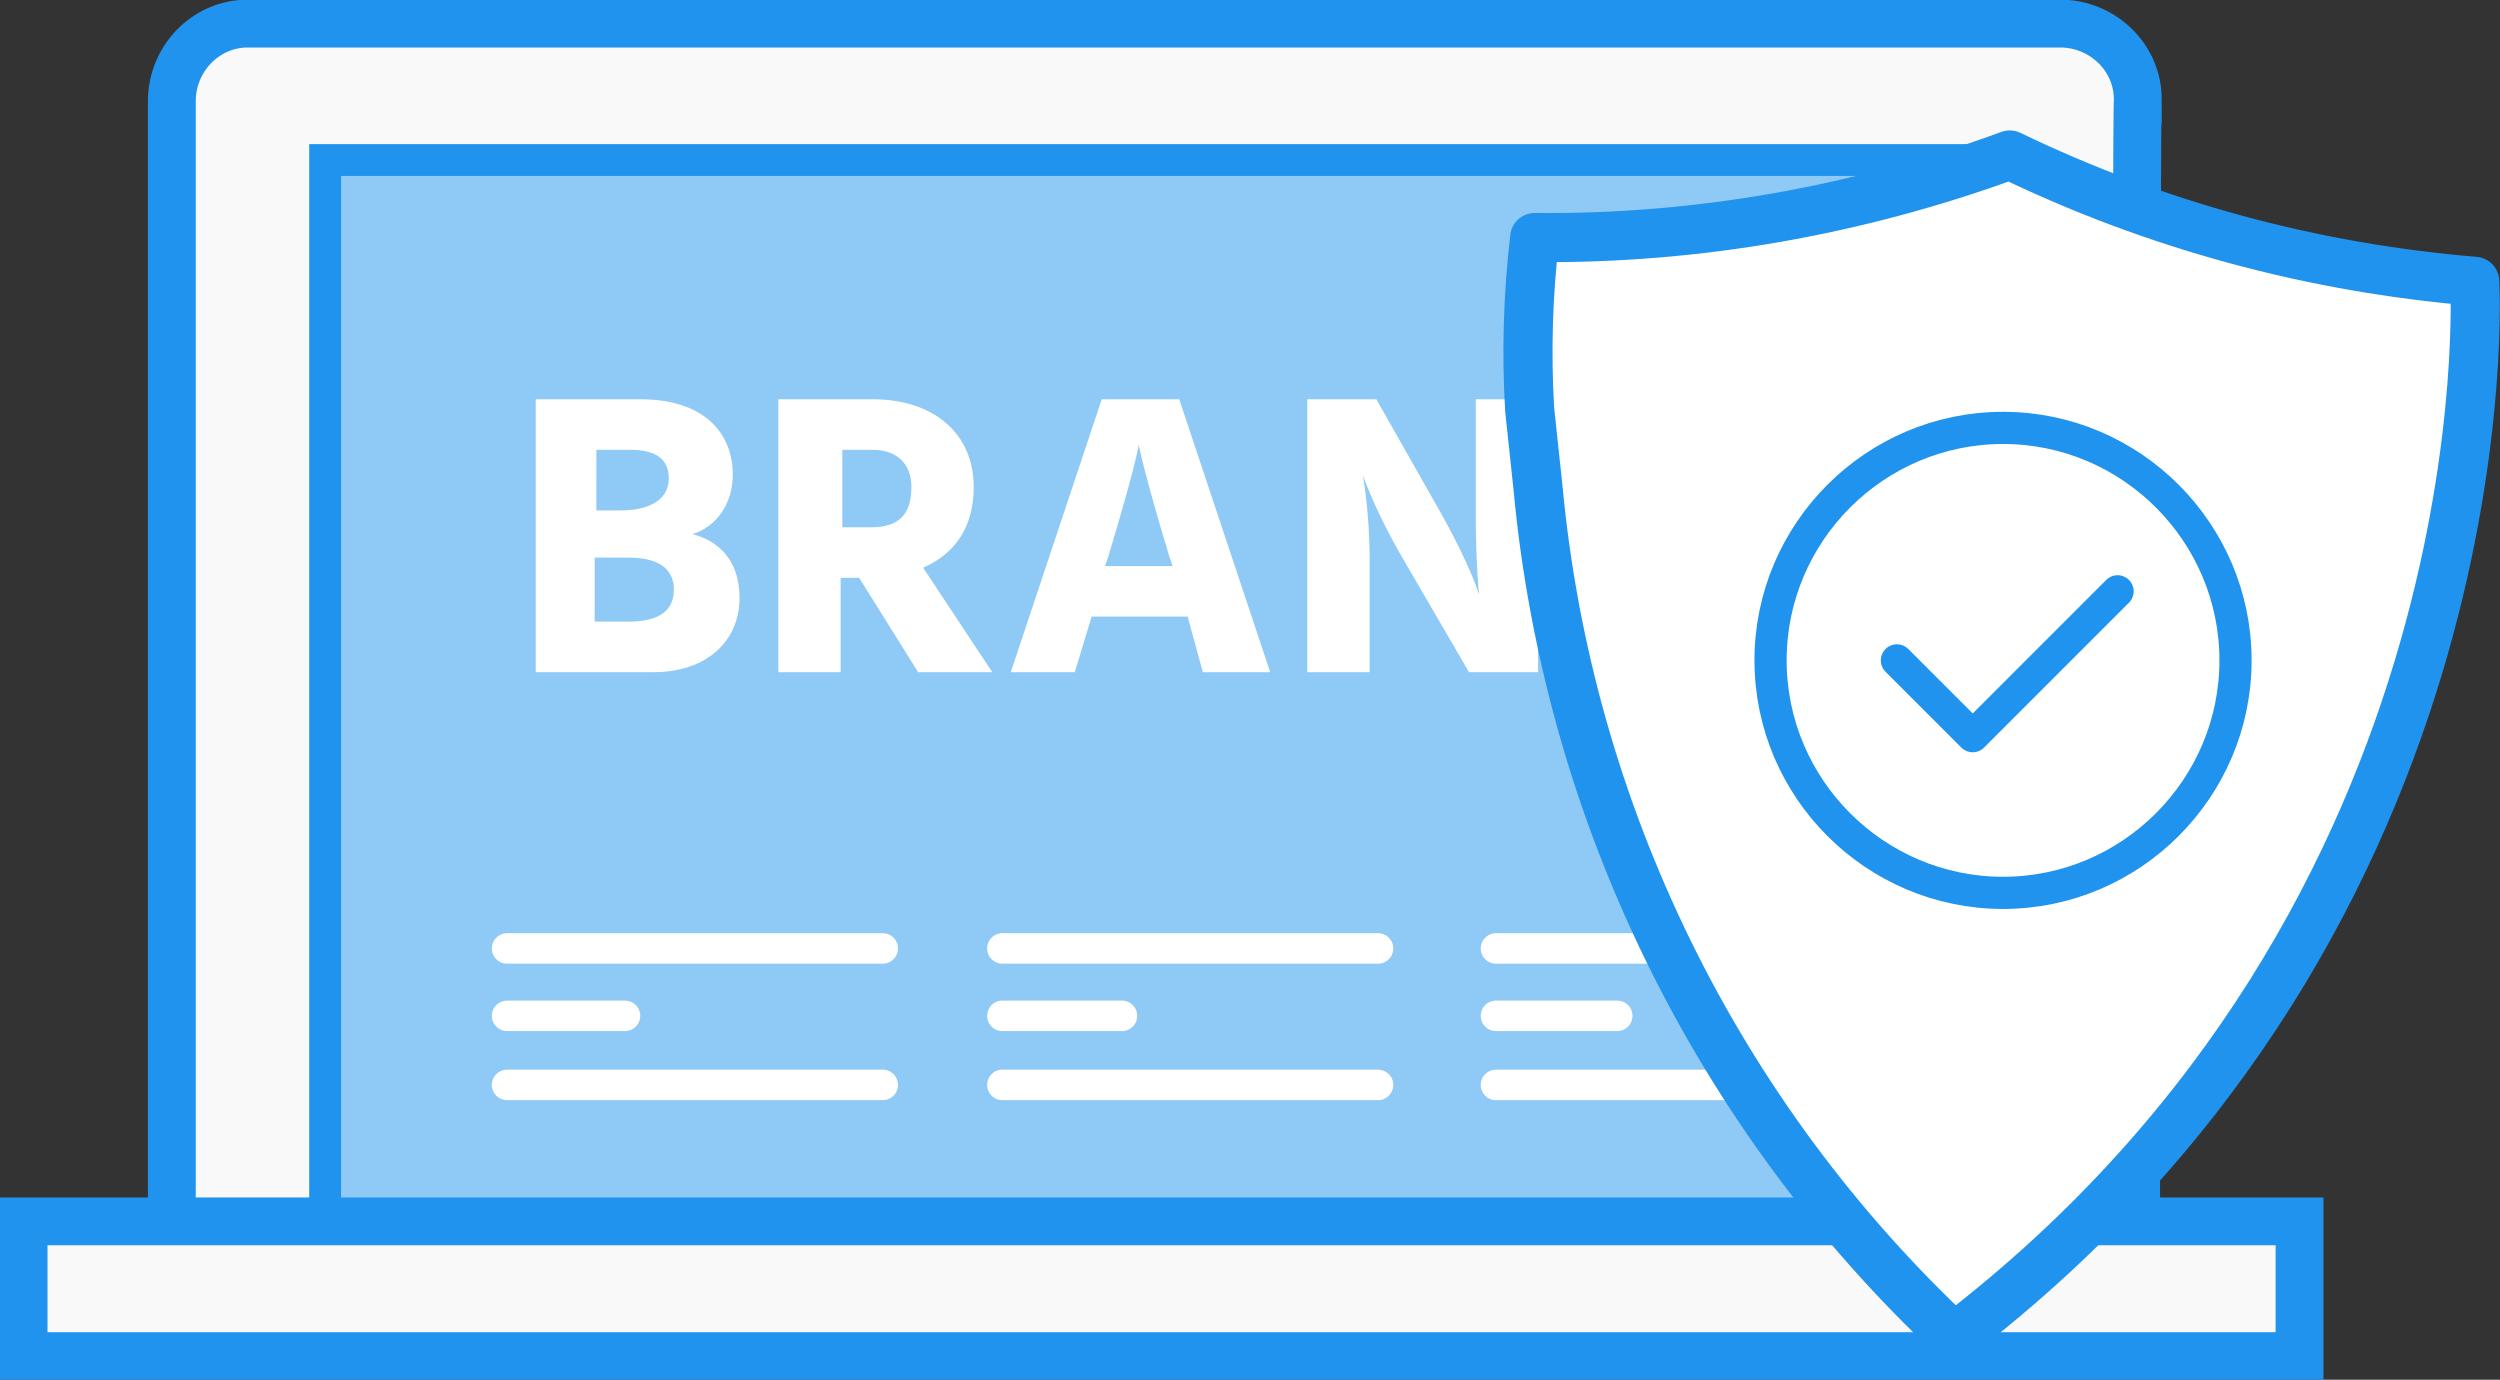
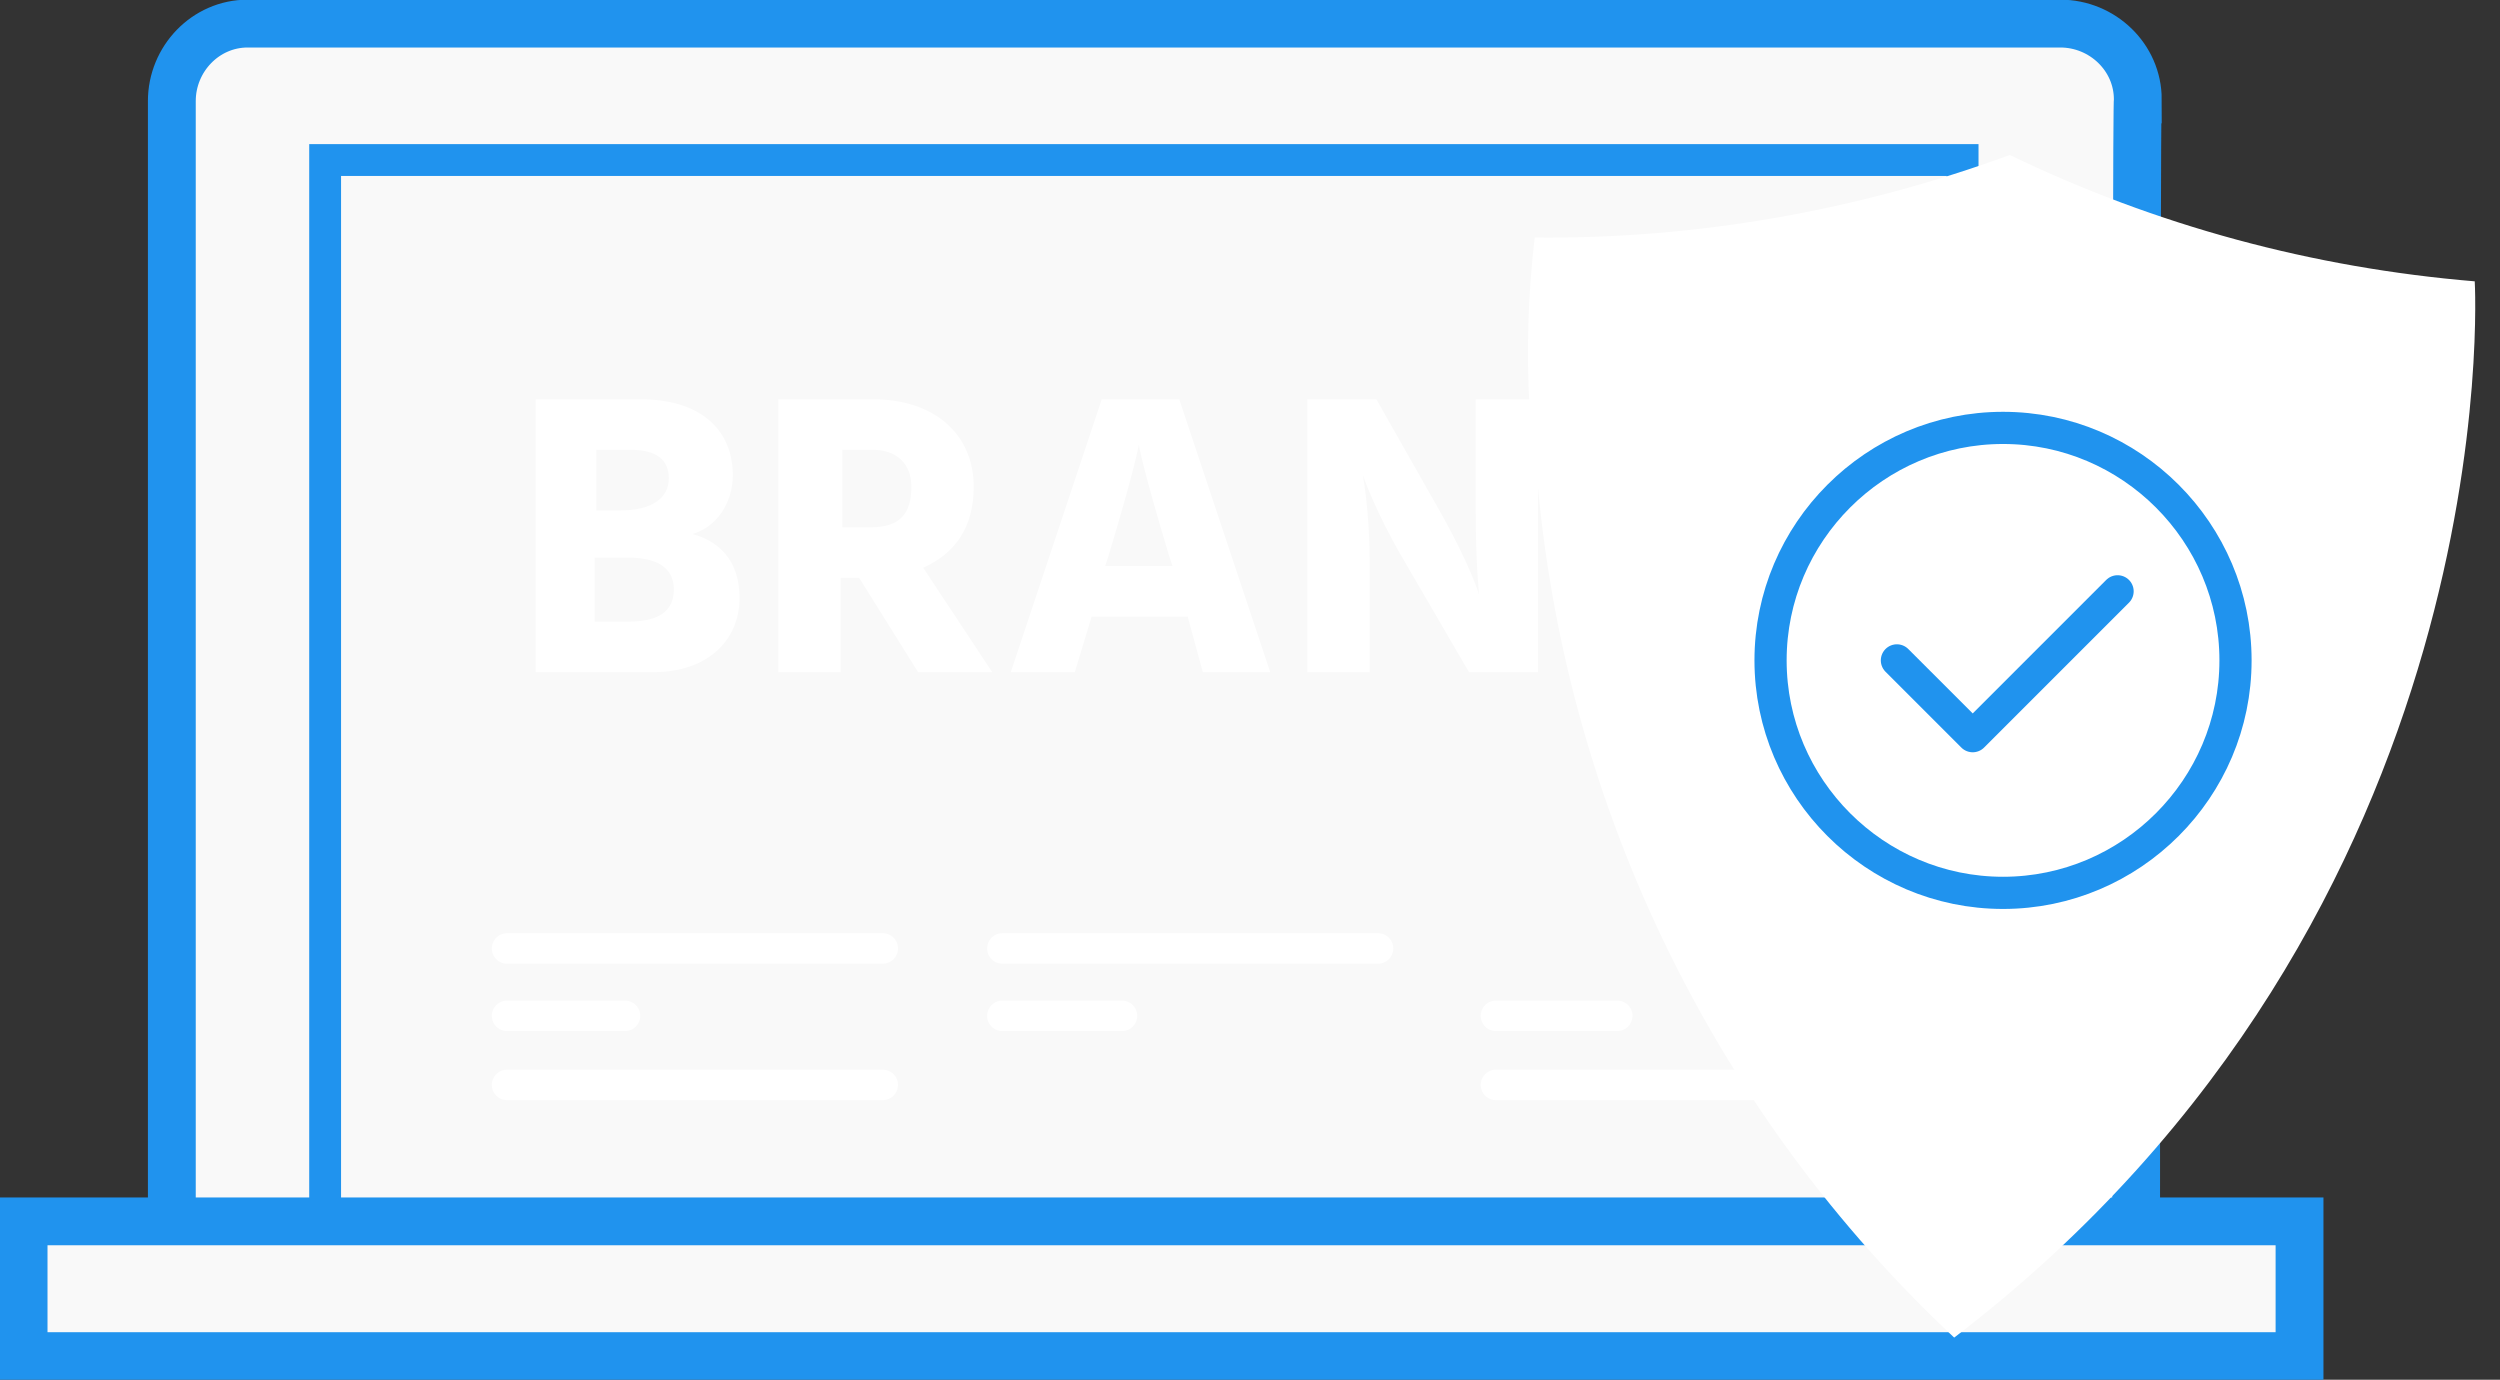
<svg xmlns="http://www.w3.org/2000/svg" xmlns:xlink="http://www.w3.org/1999/xlink" version="1.1" id="Layer_1" x="0px" y="0px" viewBox="0 0 148.4 81.9" style="enable-background:new 0 0 148.4 81.9;" xml:space="preserve">
  <rect x="0" y="0" width="148.4" height="81.9" fill="#333333" stroke="none" />
  <style type="text/css">
	.st0{clip-path:url(#SVGID_00000008868250098901446160000016348163339107007403_);}
	.st1{fill:#F9F9F9;}
	.st2{fill:none;stroke:#2093EE;stroke-width:2.84;stroke-miterlimit:10;}
	.st3{fill:#8FC9F6;}
	.st4{fill:none;stroke:#2093EE;stroke-width:1.89;stroke-miterlimit:10;}
	.st5{fill:none;stroke:#FFFFFF;stroke-width:1.81;stroke-linecap:round;stroke-linejoin:round;}
	.st6{enable-background:new    ;}
	.st7{fill:#FFFFFF;}
	.st8{clip-path:url(#SVGID_00000150786534175968276220000004178719192603210399_);}
	.st9{fill:none;stroke:#2093EE;stroke-width:2.915;stroke-linecap:round;stroke-linejoin:round;}
	.st10{fill:none;stroke:#2093EE;stroke-width:1.91;stroke-miterlimit:10;}
	.st11{fill:none;stroke:#2093EE;stroke-width:1.91;stroke-linecap:round;stroke-linejoin:round;}
</style>
  <g id="Group_298" transform="translate(0 0)">
    <g id="Group_295">
      <g>
        <defs>
          <rect id="SVGID_1_" y="0" width="148.4" height="81.9" />
        </defs>
        <clipPath id="SVGID_00000137842040541859913520000010235541342899424671_">
          <use xlink:href="#SVGID_1_" style="overflow:visible;" />
        </clipPath>
        <g id="Group_294" style="clip-path:url(#SVGID_00000137842040541859913520000010235541342899424671_);">
          <path id="Path_436" class="st1" d="M126.8,73H10.2V6c0-2.5,2-4.6,4.5-4.6c0,0,0,0,0,0h107.6c2.5,0,4.6,2,4.6,4.5      C126.8,5.9,126.8,73,126.8,73z" />
          <path id="Path_437" class="st2" d="M126.8,73H10.2V6c0-2.5,2-4.6,4.5-4.6c0,0,0,0,0,0h107.6c2.5,0,4.6,2,4.6,4.5      C126.8,5.9,126.8,73,126.8,73z" />
-           <rect id="Rectangle_297" x="19.3" y="9.5" class="st3" width="97.2" height="63.5" />
          <rect id="Rectangle_298" x="19.3" y="9.5" class="st4" width="97.2" height="63.5" />
          <rect id="Rectangle_299" x="1.4" y="72.5" class="st1" width="135.1" height="8" />
          <rect id="Rectangle_300" x="1.4" y="72.5" class="st2" width="135.1" height="8" />
          <line id="Line_388" class="st5" x1="30.1" y1="56.3" x2="52.4" y2="56.3" />
          <line id="Line_389" class="st5" x1="30.1" y1="60.3" x2="37.1" y2="60.3" />
          <line id="Line_390" class="st5" x1="30.1" y1="64.4" x2="52.4" y2="64.4" />
          <line id="Line_391" class="st5" x1="59.5" y1="56.3" x2="81.8" y2="56.3" />
          <line id="Line_392" class="st5" x1="59.5" y1="60.3" x2="66.6" y2="60.3" />
-           <line id="Line_393" class="st5" x1="59.5" y1="64.4" x2="81.8" y2="64.4" />
-           <line id="Line_394" class="st5" x1="88.8" y1="56.3" x2="111.2" y2="56.3" />
          <line id="Line_395" class="st5" x1="88.8" y1="60.3" x2="96" y2="60.3" />
          <line id="Line_396" class="st5" x1="88.8" y1="64.4" x2="111.2" y2="64.4" />
        </g>
      </g>
    </g>
    <g class="st6">
-       <path class="st7" d="M38,23.7c3.8,0,5.5,2,5.5,4.5c0,1.7-1,3.1-2.4,3.5c1.5,0.4,2.8,1.5,2.8,3.8c0,2.5-1.9,4.4-5.1,4.4h-7V23.7H38    z M35.4,30.3h1.4c2,0,2.9-0.8,2.9-1.9s-0.7-1.7-2.3-1.7h-2V30.3z M37.3,36.9c1.9,0,2.7-0.7,2.7-1.9c0-1-0.6-1.9-2.7-1.9h-2v3.8    H37.3z" />
+       <path class="st7" d="M38,23.7c3.8,0,5.5,2,5.5,4.5c0,1.7-1,3.1-2.4,3.5c1.5,0.4,2.8,1.5,2.8,3.8c0,2.5-1.9,4.4-5.1,4.4h-7V23.7H38    z M35.4,30.3h1.4c2,0,2.9-0.8,2.9-1.9s-0.7-1.7-2.3-1.7h-2V30.3M37.3,36.9c1.9,0,2.7-0.7,2.7-1.9c0-1-0.6-1.9-2.7-1.9h-2v3.8    H37.3z" />
      <path class="st7" d="M51,34.3h-1.1v5.6h-3.7V23.7h5.6c3.7,0,6,2.1,6,5.2c0,2.5-1.2,4-3,4.8l4.1,6.2h-4.4L51,34.3z M49.9,31.3h1.8    c1.7,0,2.4-0.8,2.4-2.4c0-1.4-0.9-2.2-2.3-2.2h-1.8V31.3z" />
      <path class="st7" d="M70.5,36.6h-5.7l-1,3.3H60l5.4-16.2H70l5.4,16.2h-4L70.5,36.6z M69.6,33.6L69.4,33c-1.6-5.3-1.8-6.6-1.8-6.6    s-0.2,1.3-1.8,6.6l-0.2,0.6H69.6z" />
      <path class="st7" d="M77.6,23.7h4.1l3.8,6.7c1.8,3.2,2.3,4.9,2.3,4.9s-0.2-1.8-0.2-4.9v-6.7h3.7v16.2h-4.1l-3.9-6.7    c-1.7-2.9-2.4-5-2.4-5s0.4,2.2,0.4,5v6.7h-3.7V23.7z" />
      <path class="st7" d="M99.9,23.7c5,0,8.3,3.5,8.3,7.8c0,5.2-3.4,8.4-8.4,8.4h-5.5V23.7H99.9z M99.8,36.9c3,0,4.7-1.9,4.7-5.3    c0-2.8-1.6-4.8-4.7-4.8h-1.7v10.1H99.8z" />
    </g>
    <g id="Group_297">
      <g>
        <defs>
          <rect id="SVGID_00000145761884154355278180000011621036609436258696_" y="0" width="148.4" height="81.9" />
        </defs>
        <clipPath id="SVGID_00000102546282187936876620000008915111079540295604_">
          <use xlink:href="#SVGID_00000145761884154355278180000011621036609436258696_" style="overflow:visible;" />
        </clipPath>
        <g id="Group_296" style="clip-path:url(#SVGID_00000102546282187936876620000008915111079540295604_);">
          <path id="Path_438" class="st7" d="M91.3,29c1.8,19.2,10.6,37.2,24.7,50.4c33.1-25.3,30.9-62.7,30.9-62.7      c-9.6-0.8-18.9-3.3-27.6-7.5c-9,3.3-18.6,5-28.2,4.9c-0.4,3.4-0.5,6.8-0.3,10.2L91.3,29z" />
-           <path id="Path_439" class="st9" d="M91.3,29c1.8,19.2,10.6,37.2,24.7,50.4c33.1-25.3,30.9-62.7,30.9-62.7      c-9.6-0.8-18.9-3.3-27.6-7.5c-9,3.3-18.6,5-28.2,4.9c-0.4,3.4-0.5,6.8-0.3,10.2L91.3,29z" />
          <path id="Path_440" class="st7" d="M132.7,39.2c0,7.6-6.2,13.8-13.8,13.8s-13.8-6.2-13.8-13.8c0-7.6,6.2-13.8,13.8-13.8      c0,0,0,0,0,0C126.5,25.4,132.7,31.6,132.7,39.2" />
          <path id="Path_441" class="st10" d="M132.7,39.2c0,7.6-6.2,13.8-13.8,13.8s-13.8-6.2-13.8-13.8c0-7.6,6.2-13.8,13.8-13.8      c0,0,0,0,0,0C126.5,25.4,132.7,31.6,132.7,39.2z" />
          <path id="Path_442" class="st7" d="M112.6,39.2l4.5,4.5l8.6-8.6" />
          <path id="Path_443" class="st11" d="M112.6,39.2l4.5,4.5l8.6-8.6" />
        </g>
      </g>
    </g>
  </g>
</svg>